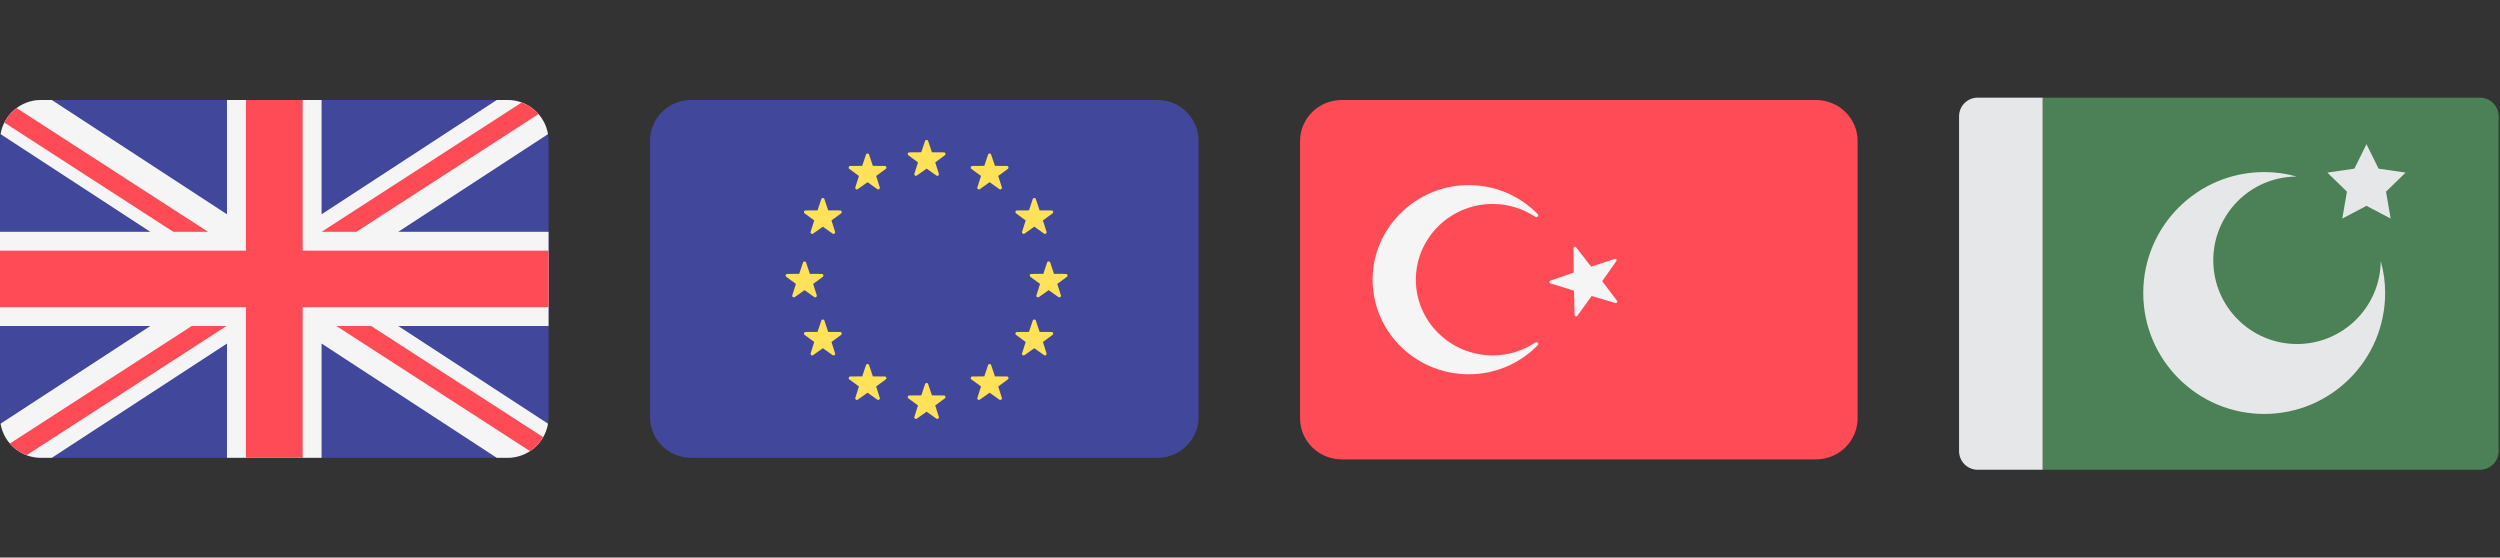
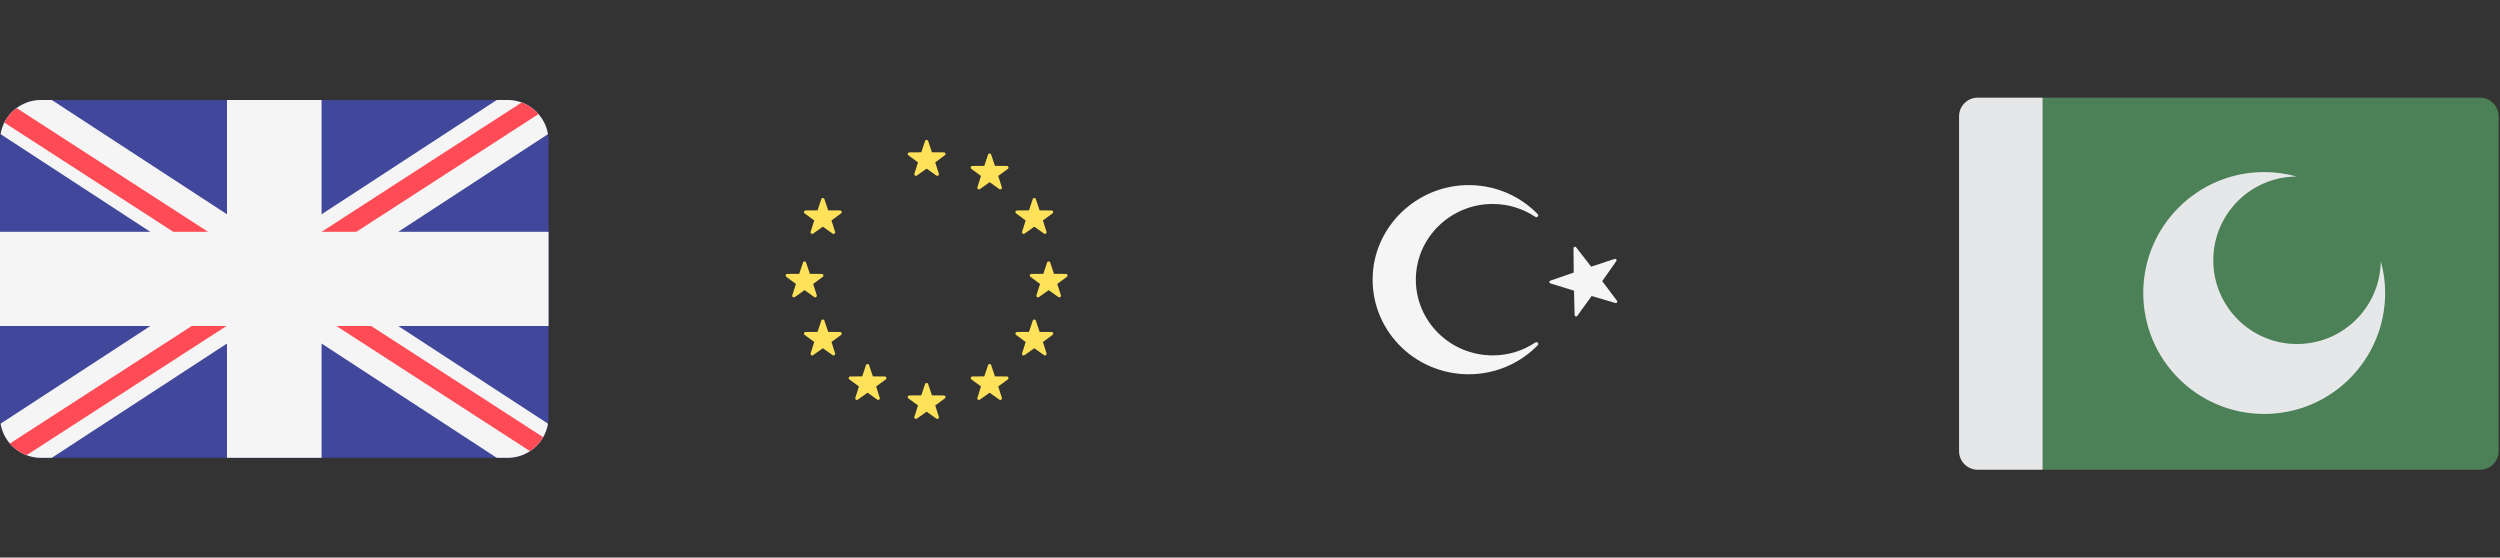
<svg xmlns="http://www.w3.org/2000/svg" width="278" height="62" viewBox="0 0 278 62" fill="none">
  <rect x="0" y="0" width="278" height="62" fill="#333333" stroke="none" />
  <path d="M56.432 11.118H4.568C2.045 11.118 0 13.155 0 15.667V46.363C0 48.875 2.045 50.911 4.568 50.911H56.432C58.955 50.911 61 48.875 61 46.363V15.667C61 13.155 58.955 11.118 56.432 11.118Z" fill="#41479B" />
  <path d="M60.937 14.915C60.577 12.761 58.697 11.118 56.432 11.118H55.243L35.759 23.829V11.118H25.241V23.829L5.757 11.118H4.568C2.303 11.118 0.423 12.761 0.063 14.915L16.716 25.779H0V36.251H16.716L0.063 47.114C0.423 49.269 2.303 50.911 4.568 50.911H5.757L25.241 38.201V50.911H35.759V38.201L55.243 50.911H56.432C58.697 50.911 60.577 49.269 60.937 47.114L44.283 36.251H61V25.779H44.283L60.937 14.915Z" fill="#F5F5F5" />
-   <path d="M33.655 11.118H27.345V27.873H0V34.156H27.345V50.911H33.655V34.156H61V27.873H33.655V11.118Z" fill="#FF4B55" />
  <path d="M2.953 50.618L25.182 36.251H21.319L1.098 49.32C1.592 49.895 2.228 50.346 2.953 50.618Z" fill="#FF4B55" />
  <path d="M41.27 36.251H37.406L58.937 50.166C59.539 49.773 60.042 49.24 60.401 48.615L41.27 36.251Z" fill="#FF4B55" />
  <path d="M0.482 13.633L19.274 25.779H23.138L1.844 12.016C1.272 12.439 0.804 12.993 0.482 13.633Z" fill="#FF4B55" />
  <path d="M39.621 25.779L59.879 12.686C59.379 12.113 58.738 11.665 58.009 11.398L35.758 25.779H39.621Z" fill="#FF4B55" />
-   <path d="M128.713 11.118H76.85C74.326 11.118 72.281 13.155 72.281 15.667V46.363C72.281 48.875 74.326 50.911 76.85 50.911H128.713C131.236 50.911 133.281 48.875 133.281 46.363V15.667C133.281 13.155 131.236 11.118 128.713 11.118Z" fill="#41479B" />
  <path d="M103.209 15.675L103.631 16.934L104.964 16.944C105.137 16.946 105.208 17.165 105.069 17.267L103.997 18.055L104.399 19.321C104.451 19.484 104.264 19.62 104.123 19.52L103.039 18.748L101.955 19.52C101.814 19.62 101.627 19.484 101.679 19.321L102.081 18.055L101.009 17.267C100.87 17.165 100.941 16.946 101.114 16.944L102.447 16.934L102.869 15.675C102.923 15.512 103.155 15.512 103.209 15.675Z" fill="#FFE15A" />
  <path d="M103.209 42.705L103.631 43.964L104.964 43.975C105.137 43.976 105.208 44.195 105.069 44.297L103.997 45.086L104.399 46.351C104.451 46.515 104.264 46.65 104.123 46.55L103.039 45.779L101.955 46.55C101.814 46.65 101.627 46.515 101.679 46.351L102.081 45.086L101.009 44.297C100.87 44.195 100.941 43.976 101.114 43.975L102.447 43.964L102.869 42.705C102.923 42.542 103.155 42.542 103.209 42.705Z" fill="#FFE15A" />
  <path d="M116.782 29.191L117.203 30.45L118.536 30.46C118.709 30.461 118.78 30.68 118.642 30.782L117.569 31.571L117.971 32.836C118.023 33 117.836 33.136 117.696 33.036L116.611 32.264L115.527 33.036C115.387 33.135 115.199 33 115.251 32.836L115.653 31.571L114.581 30.782C114.442 30.68 114.514 30.461 114.686 30.46L116.019 30.45L116.441 29.191C116.495 29.028 116.727 29.028 116.782 29.191Z" fill="#FFE15A" />
  <path d="M89.635 29.191L90.057 30.45L91.39 30.46C91.562 30.461 91.634 30.68 91.495 30.782L90.423 31.571L90.825 32.836C90.877 33 90.69 33.136 90.549 33.036L89.465 32.264L88.381 33.036C88.24 33.135 88.053 33 88.105 32.836L88.507 31.571L87.435 30.782C87.296 30.68 87.367 30.461 87.54 30.46L88.873 30.45L89.294 29.191C89.349 29.028 89.581 29.028 89.635 29.191Z" fill="#FFE15A" />
  <path d="M91.672 22.133L92.094 23.392L93.427 23.402C93.6 23.404 93.671 23.623 93.532 23.725L92.46 24.513L92.862 25.779C92.914 25.942 92.727 26.078 92.586 25.978L91.502 25.206L90.418 25.978C90.277 26.078 90.09 25.942 90.142 25.779L90.544 24.513L89.472 23.725C89.333 23.623 89.404 23.404 89.577 23.402L90.91 23.392L91.332 22.133C91.386 21.97 91.618 21.97 91.672 22.133Z" fill="#FFE15A" />
  <path d="M115.184 35.648L115.606 36.907L116.939 36.917C117.111 36.918 117.183 37.137 117.044 37.239L115.972 38.028L116.374 39.293C116.426 39.457 116.238 39.593 116.098 39.493L115.014 38.721L113.929 39.493C113.789 39.593 113.602 39.457 113.654 39.293L114.056 38.028L112.983 37.239C112.845 37.137 112.916 36.918 113.089 36.917L114.422 36.907L114.843 35.648C114.898 35.485 115.129 35.485 115.184 35.648Z" fill="#FFE15A" />
  <path d="M110.215 17.186L110.637 18.445L111.97 18.455C112.143 18.456 112.214 18.675 112.075 18.778L111.003 19.566L111.405 20.831C111.457 20.995 111.27 21.131 111.129 21.031L110.045 20.259L108.961 21.031C108.82 21.131 108.633 20.995 108.685 20.831L109.087 19.566L108.015 18.778C107.876 18.675 107.947 18.456 108.12 18.455L109.453 18.445L109.875 17.186C109.929 17.023 110.161 17.023 110.215 17.186Z" fill="#FFE15A" />
  <path d="M96.641 40.595L97.063 41.854L98.396 41.864C98.568 41.866 98.64 42.085 98.501 42.187L97.429 42.975L97.831 44.241C97.883 44.404 97.695 44.54 97.555 44.44L96.471 43.668L95.386 44.44C95.246 44.54 95.059 44.404 95.111 44.241L95.513 42.975L94.44 42.187C94.302 42.085 94.373 41.866 94.546 41.864L95.879 41.854L96.3 40.595C96.355 40.432 96.587 40.432 96.641 40.595Z" fill="#FFE15A" />
  <path d="M114.843 22.133L114.422 23.392L113.089 23.402C112.916 23.404 112.845 23.623 112.983 23.725L114.056 24.513L113.654 25.779C113.602 25.942 113.789 26.078 113.929 25.978L115.014 25.206L116.098 25.978C116.238 26.078 116.426 25.942 116.374 25.779L115.972 24.513L117.044 23.725C117.183 23.623 117.111 23.404 116.939 23.402L115.606 23.392L115.184 22.133C115.129 21.97 114.898 21.97 114.843 22.133Z" fill="#FFE15A" />
  <path d="M91.332 35.648L90.91 36.907L89.577 36.917C89.404 36.918 89.333 37.137 89.472 37.239L90.544 38.028L90.142 39.293C90.09 39.457 90.277 39.593 90.418 39.493L91.502 38.721L92.586 39.493C92.727 39.593 92.914 39.457 92.862 39.293L92.46 38.028L93.532 37.239C93.671 37.137 93.6 36.918 93.427 36.917L92.094 36.907L91.672 35.648C91.618 35.485 91.386 35.485 91.332 35.648Z" fill="#FFE15A" />
-   <path d="M96.3 17.186L95.879 18.445L94.546 18.455C94.373 18.456 94.302 18.675 94.44 18.778L95.513 19.566L95.111 20.831C95.059 20.995 95.246 21.131 95.386 21.031L96.471 20.259L97.555 21.031C97.695 21.131 97.883 20.995 97.831 20.831L97.429 19.566L98.501 18.778C98.64 18.675 98.568 18.456 98.396 18.455L97.063 18.445L96.641 17.186C96.586 17.023 96.355 17.023 96.3 17.186Z" fill="#FFE15A" />
  <path d="M109.875 40.595L109.453 41.854L108.12 41.864C107.947 41.866 107.876 42.085 108.015 42.187L109.087 42.975L108.685 44.241C108.633 44.404 108.82 44.54 108.961 44.44L110.045 43.668L111.129 44.44C111.27 44.54 111.457 44.404 111.405 44.241L111.003 42.975L112.075 42.187C112.214 42.085 112.143 41.866 111.97 41.864L110.637 41.854L110.215 40.595C110.161 40.432 109.929 40.432 109.875 40.595Z" fill="#FFE15A" />
  <g clip-path="url(#clip0_1_512)">
-     <path d="M201.923 11.118H149.21C146.645 11.118 144.566 13.164 144.566 15.687V46.515C144.566 49.038 146.645 51.084 149.21 51.084H201.923C204.487 51.084 206.566 49.039 206.566 46.515V15.687C206.566 13.164 204.488 11.118 201.923 11.118Z" fill="#FF4B55" />
    <path d="M175.26 27.497L176.936 29.653L179.552 28.792C179.698 28.744 179.823 28.906 179.735 29.031L178.169 31.265L179.81 33.447C179.902 33.569 179.783 33.736 179.635 33.693L176.991 32.917L175.389 35.127C175.3 35.251 175.102 35.191 175.098 35.039L175.031 32.326L172.399 31.51C172.252 31.464 172.249 31.26 172.394 31.21L174.997 30.309L174.972 27.594C174.971 27.442 175.167 27.376 175.26 27.497Z" fill="#F5F5F5" />
    <path d="M165.994 39.519C161.272 39.519 157.442 35.75 157.442 31.1C157.442 26.459 161.272 22.681 165.994 22.681C167.751 22.681 169.371 23.213 170.722 24.113C170.928 24.251 171.164 23.983 170.991 23.806C168.973 21.742 166.118 20.483 162.951 20.589C157.511 20.772 153.007 25.063 152.659 30.408C152.261 36.53 157.188 41.618 163.322 41.618C166.344 41.618 169.059 40.375 170.999 38.388C171.17 38.212 170.933 37.949 170.729 38.085C169.377 38.987 167.754 39.519 165.994 39.519Z" fill="#F5F5F5" />
  </g>
  <g clip-path="url(#clip1_1_512)">
    <path d="M227.158 10.858V52.237H219.917C218.775 52.234 217.851 51.31 217.848 50.169V12.928C217.851 11.786 218.775 10.862 219.917 10.858H227.158Z" fill="#E6E7E8" />
    <path d="M277.848 12.928V50.169C277.844 51.31 276.92 52.234 275.779 52.237H227.158V10.858H275.779C276.92 10.862 277.844 11.786 277.848 12.928Z" fill="#4C8056" />
-     <path d="M263.153 16.03L264.496 18.754L267.502 19.191L265.327 21.311L265.84 24.303L263.153 22.89L260.464 24.303L260.978 21.311L258.803 19.191L261.808 18.754L263.153 16.03Z" fill="#E6E7E8" />
    <path d="M265.227 32.582C265.227 40.009 259.206 46.031 251.778 46.031C244.351 46.031 238.33 40.01 238.33 32.582C238.33 25.155 244.351 19.134 251.778 19.134C252.985 19.131 254.186 19.295 255.347 19.62V19.631C250.226 19.675 246.102 23.847 246.117 28.969C246.132 34.091 250.28 38.239 255.402 38.254C260.523 38.269 264.695 34.145 264.74 29.023C265.065 30.181 265.229 31.379 265.227 32.582Z" fill="#E6E7E8" />
  </g>
  <defs>
    <clipPath id="clip0_1_512">
      <rect width="62" height="61" fill="white" transform="translate(144.566 0.601)" />
    </clipPath>
    <clipPath id="clip1_1_512">
      <rect width="60" height="60" fill="white" transform="translate(217.848 1.601)" />
    </clipPath>
  </defs>
</svg>